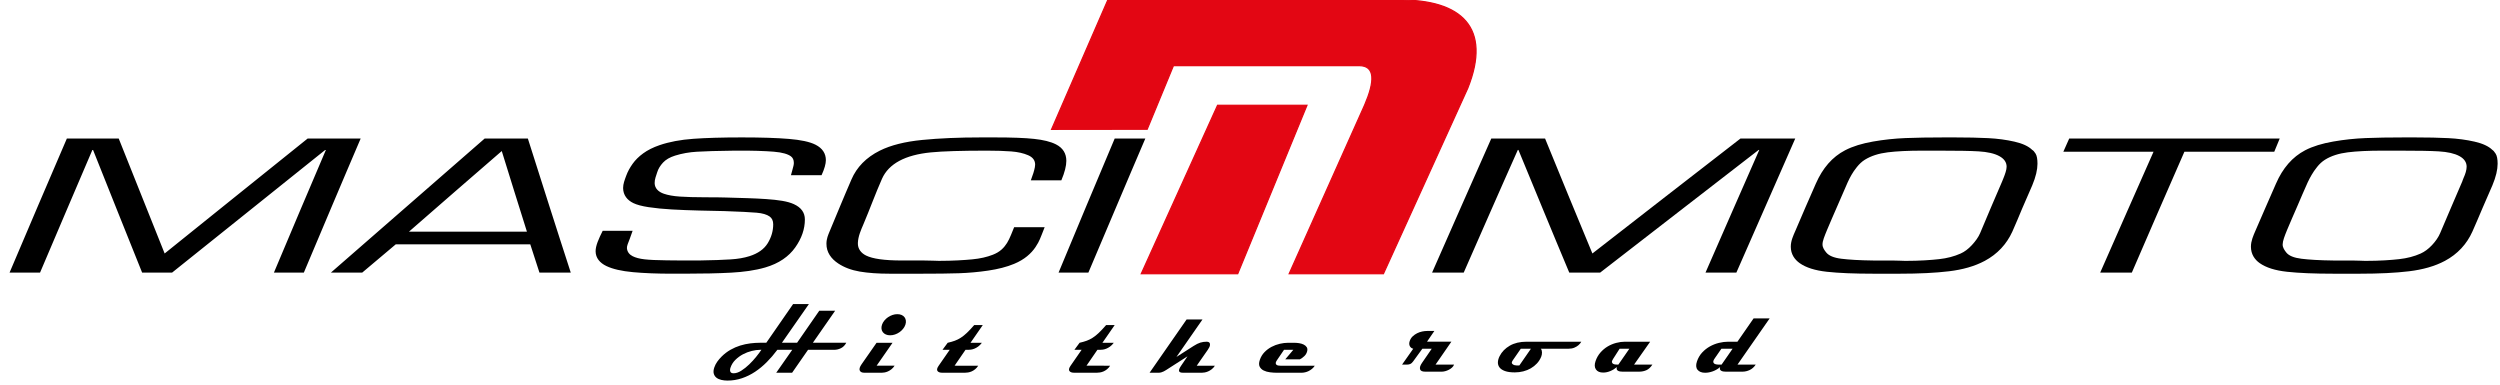
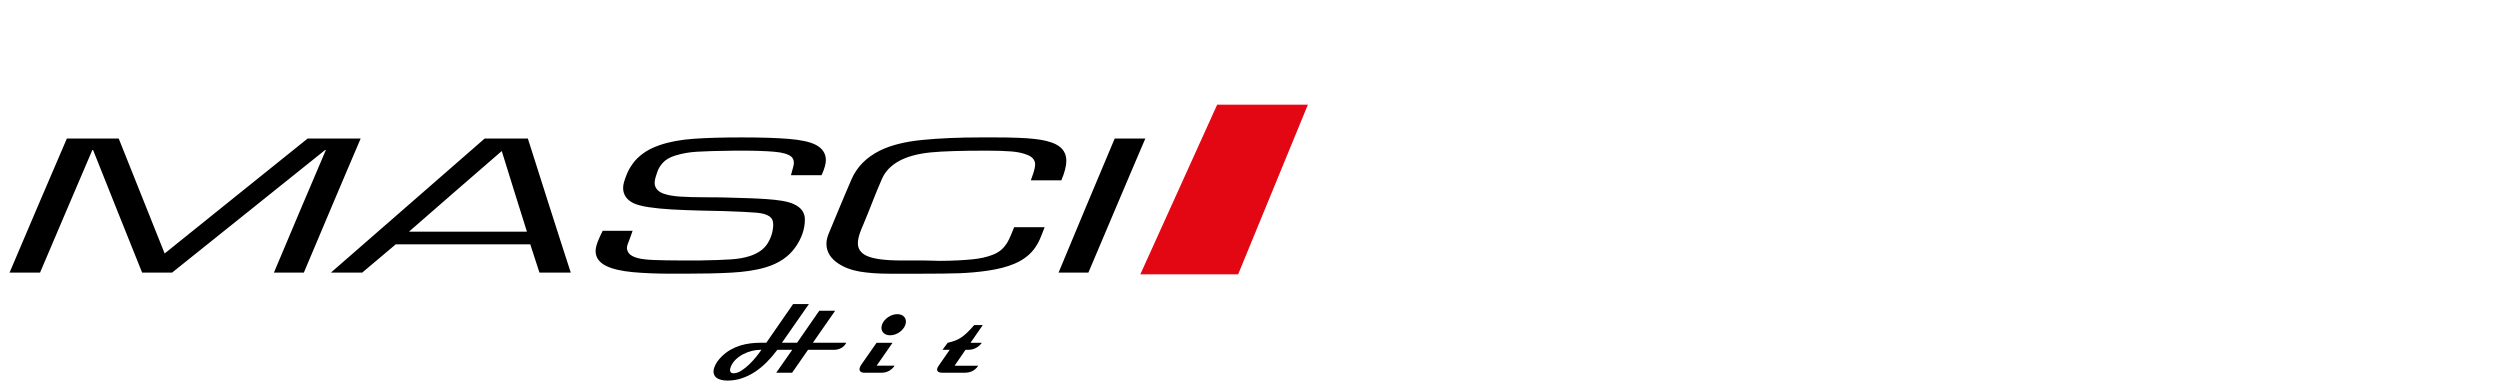
<svg xmlns="http://www.w3.org/2000/svg" version="1.1" id="Livello_1" x="0px" y="0px" width="428.667px" height="66.014px" viewBox="0 0 428.667 66.014" enable-background="new 0 0 428.667 66.014" xml:space="preserve">
  <g>
-     <path d="M412.345,23.561c0.543,0,1.085,0,1.646,0c2.263,0,4.207,0.042,5.815,0.124c1.59,0.081,3.105,0.281,4.507,0.603   c1.385,0.318,2.413,0.792,3.049,1.421c0.149,0.082,0.337,0.296,0.561,0.647c0.225,0.352,0.337,0.925,0.337,1.718   c0,0.996-0.279,2.24-0.897,3.709c-0.56,1.329-1.16,2.638-1.721,3.957c-0.562,1.317-1.114,2.647-1.702,3.954   c-0.983,2.188-2.564,3.881-4.712,5.032c-1.762,0.943-3.835,1.506-6.153,1.788c-2.3,0.279-5.143,0.418-8.49,0.418   c-1.477,0-2.954,0-4.413,0c-3.329,0-6.003-0.112-8.022-0.332c-2.058-0.224-3.59-0.717-4.676-1.475   c-0.858-0.6-1.515-1.532-1.515-2.821c0-1.002,0.413-1.902,0.767-2.725c0.581-1.348,1.179-2.701,1.758-4.05   c0.58-1.349,1.189-2.697,1.777-4.052c1.151-2.652,2.816-4.571,4.993-5.707c1.32-0.689,2.954-1.174,4.806-1.498   c1.851-0.324,3.703-0.521,5.555-0.596C407.464,23.6,409.689,23.561,412.345,23.561 M411.279,25.831c-0.916,0-1.814,0-2.712,0   c-2.469,0-4.47,0.096-6.003,0.288s-2.848,0.609-3.908,1.271c-0.51,0.319-0.954,0.741-1.347,1.232   c-0.393,0.49-0.703,0.948-0.935,1.353c-0.236,0.413-0.479,0.843-0.692,1.318c-0.609,1.355-1.197,2.721-1.776,4.081   c-0.58,1.36-1.2,2.711-1.758,4.081c-0.414,1.017-0.738,1.834-0.748,2.452c-0.009,0.559,0.324,1.007,0.617,1.381   c0.436,0.556,1.309,0.919,2.6,1.078c1.327,0.164,3.123,0.273,5.423,0.301c1.065,0.013,2.132,0,3.217,0   c1.047,0,1.83,0.065,2.318,0.065c2.506,0,4.433-0.145,5.798-0.297c1.383-0.154,2.614-0.478,3.684-0.96   c0.67-0.302,1.316-0.77,1.945-1.439c0.623-0.664,1.098-1.348,1.402-2.059c0.63-1.471,1.271-2.957,1.889-4.433   c0.617-1.477,1.282-2.955,1.907-4.438c0.03-0.071,0.086-0.284,0.225-0.603c0.142-0.324,0.28-0.652,0.374-0.996   c0.093-0.341,0.149-0.65,0.149-0.914c0-0.762-0.408-1.375-1.234-1.825c-0.839-0.458-2.02-0.725-3.571-0.816   C416.833,25.873,414.552,25.831,411.279,25.831z M360.113,46.745c1.516-3.454,3.049-6.909,4.563-10.362   c1.515-3.454,3.048-6.908,4.582-10.362c-5.162,0-10.323,0-15.466,0c0.336-0.755,0.673-1.512,1.01-2.27c12.024,0,24.049,0,36.093,0   c-0.318,0.757-0.636,1.515-0.936,2.27c-5.143,0-10.285,0-15.409,0c-1.515,3.454-3.03,6.908-4.525,10.362   c-1.496,3.454-2.992,6.908-4.488,10.362C363.723,46.745,361.909,46.745,360.113,46.745z M333.465,23.561c0.543,0,1.085,0,1.627,0   c2.263,0,4.208,0.042,5.816,0.124s3.104,0.283,4.507,0.603c1.402,0.32,2.412,0.792,3.048,1.421c0.169,0.082,0.363,0.292,0.58,0.647   c0.213,0.348,0.317,0.925,0.317,1.718c0,0.996-0.279,2.24-0.897,3.709c-0.56,1.329-1.159,2.639-1.721,3.957   c-0.561,1.318-1.09,2.65-1.683,3.954c-0.996,2.19-2.584,3.881-4.731,5.032c-1.761,0.943-3.814,1.507-6.134,1.788   c-2.318,0.28-5.143,0.418-8.49,0.418c-1.478,0-2.955,0-4.433,0c-3.31,0-5.984-0.11-8.022-0.332   c-2.038-0.222-3.587-0.72-4.656-1.475c-0.856-0.604-1.533-1.529-1.533-2.821c0-1.005,0.422-1.898,0.785-2.725   c0.59-1.343,1.159-2.701,1.739-4.05s1.184-2.7,1.776-4.052c1.164-2.655,2.818-4.568,5.012-5.707   c1.322-0.687,2.936-1.174,4.788-1.498c1.851-0.324,3.703-0.521,5.554-0.596C328.565,23.6,330.81,23.561,333.465,23.561z    M332.38,25.831c-0.916,0-1.813,0-2.711,0c-2.469,0-4.451,0.097-5.984,0.288c-1.553,0.193-2.85,0.606-3.927,1.271   c-0.513,0.316-0.941,0.737-1.347,1.232c-0.398,0.486-0.699,0.94-0.936,1.353c-0.231,0.405-0.467,0.849-0.673,1.318   c-0.598,1.36-1.197,2.721-1.776,4.081c-0.58,1.36-1.2,2.711-1.759,4.081c-0.414,1.017-0.767,1.833-0.767,2.452   c0,0.563,0.331,1.001,0.636,1.381c0.443,0.551,1.291,0.917,2.6,1.078c1.31,0.161,3.104,0.273,5.424,0.301   c1.065,0.013,2.132,0,3.216,0c1.048,0,1.831,0.065,2.319,0.065c2.487,0,4.413-0.144,5.797-0.297   c1.384-0.153,2.598-0.475,3.685-0.96c0.671-0.299,1.311-0.774,1.926-1.439c0.619-0.669,1.116-1.348,1.421-2.059   c0.631-1.471,1.254-2.957,1.871-4.433c0.617-1.477,1.282-2.955,1.907-4.438c0.029-0.071,0.112-0.281,0.243-0.603   c0.13-0.32,0.253-0.655,0.355-0.996c0.103-0.344,0.168-0.65,0.168-0.914c0-0.762-0.413-1.367-1.253-1.825   c-0.824-0.451-2.02-0.725-3.553-0.816C337.953,25.872,335.653,25.831,332.38,25.831z M245.553,46.745   c1.683-3.831,3.385-7.666,5.067-11.496c1.684-3.83,3.385-7.665,5.087-11.498c3.067,0,6.134,0,9.22,0   c1.347,3.286,2.692,6.574,4.039,9.858c1.347,3.283,2.712,6.571,4.077,9.855c4.226-3.284,8.453-6.572,12.679-9.855   c4.227-3.284,8.472-6.572,12.717-9.858c3.123,0,6.246,0,9.388,0c-1.683,3.833-3.366,7.668-5.049,11.498   c-1.684,3.831-3.366,7.666-5.05,11.496c-1.776,0-3.534,0-5.292,0c1.533-3.503,3.067-7.011,4.601-10.514   c1.533-3.503,3.066-7.011,4.618-10.517c-0.037,0-0.074,0-0.111,0c-4.545,3.505-9.07,7.013-13.596,10.517   c-4.525,3.503-9.051,7.011-13.577,10.514c-1.776,0-3.534,0-5.292,0c-1.459-3.503-2.937-7.011-4.376-10.514   c-1.44-3.503-2.898-7.011-4.339-10.517c-0.037,0-0.075,0-0.112,0c-1.552,3.505-3.123,7.013-4.656,10.517   c-1.533,3.502-3.086,7.011-4.619,10.514C249.162,46.745,247.348,46.745,245.553,46.745z" />
    <path d="M191.135,23.75c1.75,0,3.501,0,5.251,0c-1.631,3.833-3.283,7.668-4.894,11.498s-3.262,7.666-4.873,11.496   c-1.711,0-3.421,0-5.112,0c1.591-3.831,3.202-7.666,4.793-11.496C187.893,31.418,189.524,27.583,191.135,23.75 M176.754,30.92   c0.02-0.107,0.101-0.338,0.239-0.689c0.14-0.356,0.25-0.712,0.338-1.058c0.09-0.351,0.16-0.668,0.16-0.952   c0-0.72-0.398-1.255-1.194-1.603s-1.771-0.568-2.904-0.654c-1.133-0.086-2.506-0.133-4.157-0.133c-4.336,0-7.56,0.094-9.647,0.301   c-4.376,0.435-7.198,1.932-8.354,4.518c-0.574,1.285-1.094,2.601-1.611,3.898c-0.517,1.297-1.02,2.609-1.571,3.893   c-0.444,1.035-0.913,2.085-0.955,3.218c-0.038,1.014,0.556,1.734,1.393,2.152c1.132,0.567,3.163,0.853,6.106,0.853   c1.253,0,2.506,0,3.779,0c1.213,0,2.087,0.065,2.626,0.065c2.427,0,4.336-0.13,5.708-0.259c1.373-0.129,2.524-0.398,3.521-0.788   c0.595-0.232,1.098-0.526,1.512-0.899c0.402-0.363,0.697-0.746,0.935-1.129c0.239-0.387,0.457-0.844,0.676-1.374   c0.218-0.526,0.398-0.965,0.537-1.318c1.73,0,3.481,0,5.231,0c-0.378,1-0.665,1.677-0.815,2.042   c-0.148,0.361-0.391,0.827-0.756,1.37c-0.371,0.551-0.834,1.069-1.432,1.559c-0.596,0.488-1.329,0.935-2.228,1.309   c-1.288,0.536-2.766,0.906-4.436,1.155c-1.651,0.247-3.341,0.398-5.032,0.456c-1.69,0.057-3.859,0.08-6.464,0.08   c-1.81,0-3.6,0-5.391,0c-1.969,0-3.7-0.12-5.152-0.367c-1.452-0.248-2.678-0.72-3.679-1.383c-1.226-0.813-2.042-1.932-2.029-3.403   c0.007-0.873,0.31-1.527,0.497-1.989c0.608-1.5,1.253-2.996,1.87-4.494s1.27-3,1.91-4.499c0.912-2.137,2.54-3.801,4.874-4.966   c1.883-0.94,4.316-1.544,7.26-1.834c2.963-0.292,6.325-0.435,10.084-0.435c0.776,0,1.571,0,2.367,0   c2.944,0,5.191,0.085,6.743,0.253c1.571,0.169,2.816,0.463,3.759,0.944c1.185,0.604,1.77,1.563,1.77,2.821   c0,0.858-0.278,1.973-0.855,3.342C180.235,30.92,178.485,30.92,176.754,30.92z M127.207,23.561c3.362,0,6.047,0.089,8.056,0.257   c2.009,0.168,3.553,0.478,4.575,0.996c1.187,0.602,1.771,1.507,1.771,2.648c0,0.628-0.238,1.486-0.736,2.575   c-1.75,0-3.501,0-5.251,0c0.02-0.124,0.11-0.437,0.258-0.937c0.149-0.502,0.239-0.888,0.239-1.159c0-0.556-0.19-0.894-0.497-1.129   c-0.493-0.376-1.432-0.68-2.944-0.801c-1.492-0.12-3.72-0.206-6.684-0.18c-3.003,0.026-5.172,0.112-6.484,0.185   s-2.566,0.295-3.759,0.668c-0.896,0.281-1.59,0.681-2.068,1.201c-0.476,0.518-0.815,1.068-0.994,1.655   c-0.179,0.584-0.455,1.2-0.438,1.872c0.023,0.913,0.679,1.501,1.591,1.813c0.698,0.239,1.611,0.408,2.745,0.483   c1.134,0.076,2.567,0.117,4.316,0.12c1.73,0.002,2.924,0.018,3.561,0.04c1.452,0.05,2.725,0.082,3.759,0.112   c1.054,0.031,2.108,0.086,3.143,0.155c1.034,0.068,1.949,0.168,2.745,0.301c0.795,0.133,1.472,0.323,2.009,0.568   c1.272,0.582,1.89,1.46,1.89,2.629c0,1.636-0.545,3.229-1.651,4.793c-1.102,1.559-2.792,2.747-5.132,3.433   c-1.758,0.515-3.74,0.779-5.868,0.895c-2.148,0.117-4.853,0.178-8.155,0.178c-0.656,0-1.313,0-1.949,0   c-2.546,0-4.774-0.084-6.723-0.264c-1.93-0.178-3.466-0.524-4.575-1.059c-1.099-0.53-1.819-1.369-1.83-2.508   c-0.009-0.96,0.518-2.131,1.214-3.526c1.71,0,3.421,0,5.131,0c-0.079,0.25-0.239,0.715-0.497,1.391   c-0.258,0.675-0.507,1.198-0.478,1.589c0.051,0.67,0.459,1.11,0.975,1.374c0.499,0.256,1.194,0.441,2.049,0.538   c0.855,0.097,2.128,0.155,3.779,0.173c1.67,0.018,2.506,0.025,2.526,0.025c1.014,0,2.029,0.014,3.063,0   c2.367-0.032,4.177-0.108,5.39-0.185c1.233-0.078,2.288-0.257,3.222-0.552c1.453-0.458,2.516-1.201,3.143-2.231   c0.625-1.028,0.935-2.11,0.935-3.23c0-0.619-0.21-1.054-0.616-1.344c-0.469-0.334-1.213-0.564-2.228-0.65   c-1.034-0.087-2.864-0.19-5.51-0.275c-1.213-0.039-2.646-0.055-4.296-0.096c-1.651-0.041-3.222-0.101-4.714-0.185   c-1.492-0.084-2.825-0.216-3.998-0.393c-1.174-0.176-2.045-0.419-2.625-0.701c-1.031-0.501-1.738-1.349-1.75-2.576   c-0.007-0.716,0.278-1.421,0.537-2.131c0.258-0.708,0.638-1.388,1.094-2.026c0.459-0.644,1.053-1.238,1.81-1.79   c0.754-0.549,1.689-1.027,2.825-1.414c1.668-0.568,3.581-0.925,5.768-1.084C121.021,23.646,123.826,23.561,127.207,23.561z    M83.11,23.75c2.466,0,4.933,0,7.399,0c1.213,3.833,2.447,7.668,3.66,11.498c1.213,3.831,2.466,7.666,3.699,11.496   c-1.79,0-3.58,0-5.37,0c-0.537-1.615-1.054-3.229-1.571-4.845c-7.698,0-15.396,0-23.073,0c-1.929,1.615-3.839,3.23-5.749,4.845   c-1.79,0-3.58,0-5.37,0c4.396-3.831,8.792-7.666,13.188-11.496C74.318,31.418,78.714,27.583,83.11,23.75z M70.122,39.724   c6.743,0,13.486,0,20.229,0c-0.736-2.304-1.452-4.608-2.168-6.913c-0.716-2.304-1.432-4.608-2.148-6.913   c-2.666,2.304-5.331,4.609-7.976,6.913C75.413,35.116,72.767,37.42,70.122,39.724z M1.639,46.745   C3.27,42.914,4.9,39.079,6.532,35.249c1.631-3.83,3.282-7.665,4.933-11.498c2.964,0,5.928,0,8.891,0   c1.313,3.286,2.625,6.574,3.938,9.858c1.313,3.283,2.625,6.571,3.938,9.855c4.078-3.284,8.175-6.572,12.252-9.855   c4.078-3.284,8.175-6.572,12.272-9.858c3.023,0,6.046,0,9.09,0c-1.631,3.833-3.282,7.668-4.893,11.498   c-1.611,3.83-3.242,7.666-4.854,11.496c-1.71,0-3.421,0-5.131,0c1.472-3.503,2.964-7.011,4.436-10.514   c1.472-3.503,2.983-7.011,4.475-10.517c-0.04,0-0.079,0-0.119,0c-4.376,3.505-8.752,7.013-13.127,10.517   c-4.376,3.503-8.752,7.011-13.128,10.514c-1.711,0-3.421,0-5.132,0c-1.412-3.503-2.825-7.011-4.217-10.514   c-1.392-3.503-2.804-7.011-4.197-10.517c-0.04,0-0.08,0-0.119,0c-1.512,3.505-3.004,7.013-4.496,10.517   c-1.492,3.503-2.983,7.011-4.476,10.514C5.12,46.745,3.369,46.745,1.639,46.745z" />
-     <path fill-rule="evenodd" clip-rule="evenodd" fill="#E30613" d="M196.704,22.158l-16.39,0.021L189.958,0h49.85   c10.885-0.083,15.984,4.788,11.868,15.108l-14.465,31.824h-16.154l12.939-28.931c1.73-4.014,1.862-6.759-0.965-6.75h-31.825   L196.704,22.158z" />
-     <path fill="none" stroke="#E30613" stroke-width="0.216" stroke-miterlimit="22.926" d="M196.704,22.158l-16.39,0.021L189.958,0   h49.85c10.885-0.083,15.984,4.788,11.868,15.108l-14.465,31.824h-16.154l12.939-28.931c1.73-4.014,1.862-6.759-0.965-6.75h-31.825   L196.704,22.158z" />
    <polygon fill-rule="evenodd" clip-rule="evenodd" fill="#E30613" points="212.226,46.932 195.697,46.932 208.776,18.052    224.099,18.052  " />
    <polygon fill="none" stroke="#E30613" stroke-width="0.216" stroke-miterlimit="22.926" points="212.226,46.932 195.697,46.932    208.776,18.052 224.099,18.052  " />
    <path d="M167.733,62.706c-0.157,0.248-0.334,0.451-0.533,0.611c-0.199,0.16-0.401,0.284-0.606,0.372   c-0.206,0.088-0.409,0.147-0.61,0.178c-0.201,0.031-0.385,0.046-0.549,0.046h-3.854c-0.412,0-0.69-0.101-0.833-0.302   c-0.143-0.201-0.074-0.503,0.208-0.905l1.888-2.724h-1.238l0.891-1.207c0.458-0.104,0.864-0.219,1.217-0.348   c0.353-0.129,0.699-0.302,1.036-0.519c0.337-0.216,0.685-0.495,1.043-0.835c0.358-0.341,0.775-0.784,1.25-1.331h1.47l-2.101,3.033   h1.95c-0.208,0.278-0.425,0.498-0.65,0.658c-0.225,0.16-0.444,0.281-0.658,0.364s-0.409,0.134-0.586,0.155   c-0.177,0.021-0.317,0.031-0.421,0.031h-0.495l-1.872,2.724H167.733z M153.391,62.706c-0.156,0.247-0.337,0.451-0.541,0.611   c-0.204,0.16-0.407,0.284-0.607,0.371c-0.2,0.088-0.393,0.147-0.579,0.178c-0.186,0.031-0.341,0.046-0.465,0.046h-2.987   c-0.413,0-0.677-0.126-0.792-0.379s-0.011-0.611,0.313-1.076l2.57-3.684l2.739,0l-2.732,3.931H153.391z M155.243,55.68   c-0.084,0.248-0.216,0.482-0.395,0.705c-0.178,0.222-0.386,0.415-0.623,0.58s-0.492,0.294-0.767,0.387   c-0.274,0.093-0.55,0.139-0.829,0.14c-0.279,0-0.523-0.047-0.734-0.14c-0.211-0.093-0.381-0.222-0.511-0.387   s-0.208-0.359-0.236-0.58c-0.027-0.222,0.001-0.457,0.085-0.705c0.084-0.248,0.216-0.482,0.395-0.704s0.389-0.416,0.631-0.581   c0.242-0.165,0.5-0.294,0.774-0.387c0.274-0.093,0.55-0.139,0.829-0.139c0.278,0,0.523,0.046,0.734,0.139s0.378,0.222,0.502,0.387   c0.125,0.165,0.2,0.359,0.228,0.581S155.327,55.432,155.243,55.68z M130.334,59.982c-0.433,0-0.912,0.064-1.435,0.193   c-0.524,0.129-1.025,0.32-1.503,0.573s-0.911,0.57-1.299,0.952s-0.668,0.826-0.84,1.331c-0.095,0.278-0.104,0.511-0.028,0.696   c0.076,0.186,0.264,0.279,0.563,0.279c0.413,0,0.854-0.15,1.322-0.449c0.468-0.299,0.921-0.66,1.359-1.083   c0.438-0.423,0.841-0.864,1.209-1.323c0.368-0.459,0.658-0.849,0.87-1.168H130.334z M145.107,58.775   c-0.23,0.433-0.534,0.743-0.912,0.929c-0.378,0.186-0.768,0.278-1.171,0.278h-4.472l-2.732,3.931h-2.724l2.747-3.931h-2.553   c-0.569,0.763-1.172,1.465-1.808,2.104s-1.307,1.194-2.014,1.664c-0.707,0.469-1.457,0.838-2.25,1.106s-1.623,0.402-2.489,0.402   c-0.361,0-0.709-0.039-1.044-0.116c-0.335-0.078-0.614-0.204-0.838-0.379c-0.224-0.176-0.377-0.408-0.459-0.697   s-0.051-0.645,0.093-1.068c0.116-0.34,0.284-0.666,0.502-0.975c0.219-0.309,0.469-0.603,0.75-0.882   c0.468-0.464,0.974-0.851,1.518-1.161s1.101-0.552,1.671-0.728c0.57-0.175,1.144-0.299,1.721-0.371   c0.576-0.072,1.128-0.108,1.654-0.108h1.099l4.599-6.639h2.708l-4.629,6.639h2.6l3.806-5.494h2.723l-3.821,5.494H145.107z" />
-     <path d="M225.443,62.706c-0.132,0.207-0.288,0.384-0.468,0.534c-0.181,0.149-0.373,0.276-0.578,0.379   c-0.205,0.104-0.417,0.178-0.634,0.225s-0.424,0.07-0.619,0.07h-4.209c-0.372,0-0.763-0.026-1.173-0.078   c-0.411-0.051-0.772-0.155-1.086-0.31s-0.542-0.376-0.687-0.665c-0.144-0.29-0.133-0.676,0.032-1.161   c0.172-0.505,0.437-0.944,0.796-1.315c0.359-0.371,0.765-0.676,1.217-0.913c0.452-0.237,0.924-0.413,1.417-0.526   c0.493-0.114,0.956-0.17,1.389-0.17h1.099c0.237,0,0.501,0.021,0.792,0.062c0.29,0.041,0.553,0.119,0.787,0.232   c0.234,0.113,0.415,0.265,0.541,0.456s0.148,0.436,0.066,0.735c-0.084,0.309-0.242,0.575-0.473,0.797   c-0.229,0.222-0.482,0.405-0.76,0.549h-2.507l1.374-1.625h-1.594l-1.241,1.826c-0.125,0.186-0.185,0.338-0.179,0.457   c0.006,0.119,0.049,0.212,0.129,0.279s0.184,0.111,0.311,0.131c0.127,0.021,0.248,0.031,0.361,0.031H225.443z M208.315,62.706   c-0.156,0.247-0.339,0.451-0.549,0.611c-0.209,0.16-0.417,0.284-0.622,0.372c-0.205,0.088-0.403,0.147-0.594,0.178   c-0.191,0.031-0.349,0.046-0.473,0.046h-3.219c-0.412,0-0.642-0.098-0.689-0.294c-0.046-0.196,0.072-0.501,0.358-0.914l1.09-1.609   l-3.665,2.353c-0.135,0.093-0.27,0.17-0.404,0.232c-0.125,0.062-0.261,0.116-0.412,0.163c-0.15,0.046-0.302,0.069-0.457,0.069   h-1.563l6.345-9.13h2.724l-4.463,6.422l2.949-1.888c0.436-0.278,0.82-0.469,1.154-0.572c0.334-0.104,0.708-0.155,1.121-0.155   c0.042,0,0.115,0.013,0.219,0.039s0.188,0.085,0.249,0.178c0.061,0.093,0.078,0.232,0.05,0.417   c-0.027,0.186-0.153,0.444-0.379,0.774c-0.282,0.402-0.544,0.779-0.788,1.129c-0.215,0.299-0.426,0.601-0.633,0.906   c-0.207,0.304-0.361,0.529-0.461,0.673H208.315z M190.352,62.706c-0.156,0.247-0.334,0.451-0.533,0.611   c-0.199,0.16-0.401,0.283-0.606,0.371c-0.205,0.087-0.409,0.147-0.61,0.178c-0.201,0.031-0.384,0.046-0.549,0.046l-3.854,0   c-0.413,0-0.69-0.101-0.834-0.302c-0.143-0.201-0.073-0.503,0.208-0.905l1.887-2.724h-1.238l0.891-1.207   c0.458-0.104,0.864-0.219,1.217-0.349c0.354-0.128,0.699-0.301,1.036-0.518c0.337-0.216,0.685-0.495,1.043-0.835   c0.358-0.341,0.775-0.784,1.25-1.331h1.47l-2.101,3.033h1.95c-0.208,0.279-0.425,0.498-0.65,0.658   c-0.225,0.16-0.444,0.281-0.658,0.364c-0.213,0.083-0.409,0.134-0.586,0.155s-0.317,0.031-0.42,0.031l-0.496,0l-1.872,2.723   L190.352,62.706z" />
-     <path d="M295.163,59.796l-1.126,1.625c-0.22,0.31-0.304,0.542-0.253,0.696c0.05,0.155,0.159,0.261,0.325,0.317   s0.357,0.085,0.574,0.085c0.217,0,0.388,0,0.511,0l1.888-2.724L295.163,59.796z M301.045,62.521   c-0.279,0.423-0.621,0.73-1.026,0.921c-0.405,0.19-0.819,0.286-1.243,0.286h-2.878c-0.124,0-0.254-0.01-0.392-0.03   c-0.138-0.021-0.259-0.06-0.363-0.117c-0.104-0.057-0.178-0.137-0.22-0.24s-0.035-0.237,0.021-0.402   c-0.377,0.32-0.792,0.563-1.245,0.728c-0.454,0.165-0.892,0.248-1.315,0.248c-0.598,0-1.035-0.17-1.312-0.511   c-0.275-0.341-0.309-0.82-0.098-1.439c0.2-0.588,0.496-1.094,0.888-1.517c0.392-0.423,0.833-0.771,1.323-1.045   s1.009-0.477,1.555-0.611c0.546-0.134,1.077-0.201,1.593-0.201h1.579l2.769-3.993h2.754l-5.516,7.924H301.045z M277.71,59.796   l-1.128,1.765c-0.152,0.237-0.215,0.42-0.187,0.549c0.028,0.129,0.104,0.225,0.228,0.287c0.123,0.062,0.269,0.098,0.435,0.108   c0.167,0.01,0.313,0.016,0.436,0.016l1.888-2.724H277.71z M283.328,62.521c-0.303,0.464-0.643,0.781-1.021,0.952   c-0.378,0.17-0.794,0.255-1.248,0.255l-2.863,0c-0.123,0-0.254-0.01-0.392-0.031c-0.138-0.021-0.258-0.059-0.362-0.116   c-0.105-0.057-0.179-0.136-0.221-0.24c-0.042-0.103-0.035-0.237,0.021-0.402c-0.36,0.299-0.743,0.531-1.15,0.696   c-0.407,0.166-0.807,0.248-1.199,0.248c-0.588,0-1.003-0.181-1.247-0.542c-0.243-0.361-0.264-0.836-0.063-1.424   c0.189-0.557,0.467-1.044,0.831-1.462c0.363-0.418,0.772-0.763,1.227-1.037c0.455-0.273,0.943-0.479,1.465-0.619   c0.522-0.139,1.03-0.209,1.526-0.209h4.317l-2.763,3.931H283.328z M260.767,59.796l-1.339,1.935   c-0.198,0.278-0.252,0.482-0.162,0.611s0.229,0.219,0.418,0.271c0.22,0.052,0.499,0.067,0.836,0.047l1.98-2.863H260.767z    M271.145,58.589c-0.129,0.227-0.295,0.428-0.499,0.604c-0.177,0.155-0.407,0.294-0.692,0.418c-0.284,0.124-0.628,0.186-1.03,0.186   h-4.735c0.071,0.062,0.124,0.15,0.157,0.263c0.034,0.113,0.052,0.235,0.055,0.364c0.002,0.129-0.009,0.26-0.034,0.395   c-0.024,0.134-0.061,0.253-0.105,0.356c-0.179,0.433-0.422,0.815-0.73,1.145c-0.309,0.331-0.659,0.609-1.051,0.836   s-0.822,0.399-1.291,0.519c-0.469,0.118-0.95,0.178-1.445,0.178c-0.702,0-1.267-0.077-1.693-0.232s-0.738-0.361-0.935-0.619   c-0.195-0.258-0.288-0.555-0.277-0.89c0.012-0.335,0.109-0.684,0.294-1.045c0.377-0.743,0.958-1.341,1.742-1.795   c0.783-0.454,1.748-0.681,2.894-0.681H271.145z M249.319,62.521c-0.063,0.186-0.177,0.353-0.342,0.502   c-0.164,0.15-0.347,0.276-0.547,0.379s-0.405,0.183-0.616,0.24c-0.21,0.057-0.397,0.085-0.563,0.085h-2.894   c-0.495,0-0.783-0.139-0.864-0.417c-0.08-0.279,0.024-0.629,0.313-1.052l1.689-2.461h-1.609l-1.573,2.167   c-0.16,0.227-0.325,0.377-0.494,0.449c-0.169,0.072-0.372,0.108-0.609,0.109l-0.805,0l1.918-2.724   c-0.284-0.072-0.483-0.229-0.597-0.472c-0.114-0.243-0.116-0.523-0.008-0.844c0.109-0.32,0.278-0.588,0.507-0.805   s0.483-0.395,0.762-0.534c0.28-0.14,0.572-0.24,0.877-0.302c0.305-0.062,0.592-0.092,0.859-0.092l1.223,0l-1.262,1.842h4.179   l-2.717,3.931H249.319z" />
  </g>
</svg>